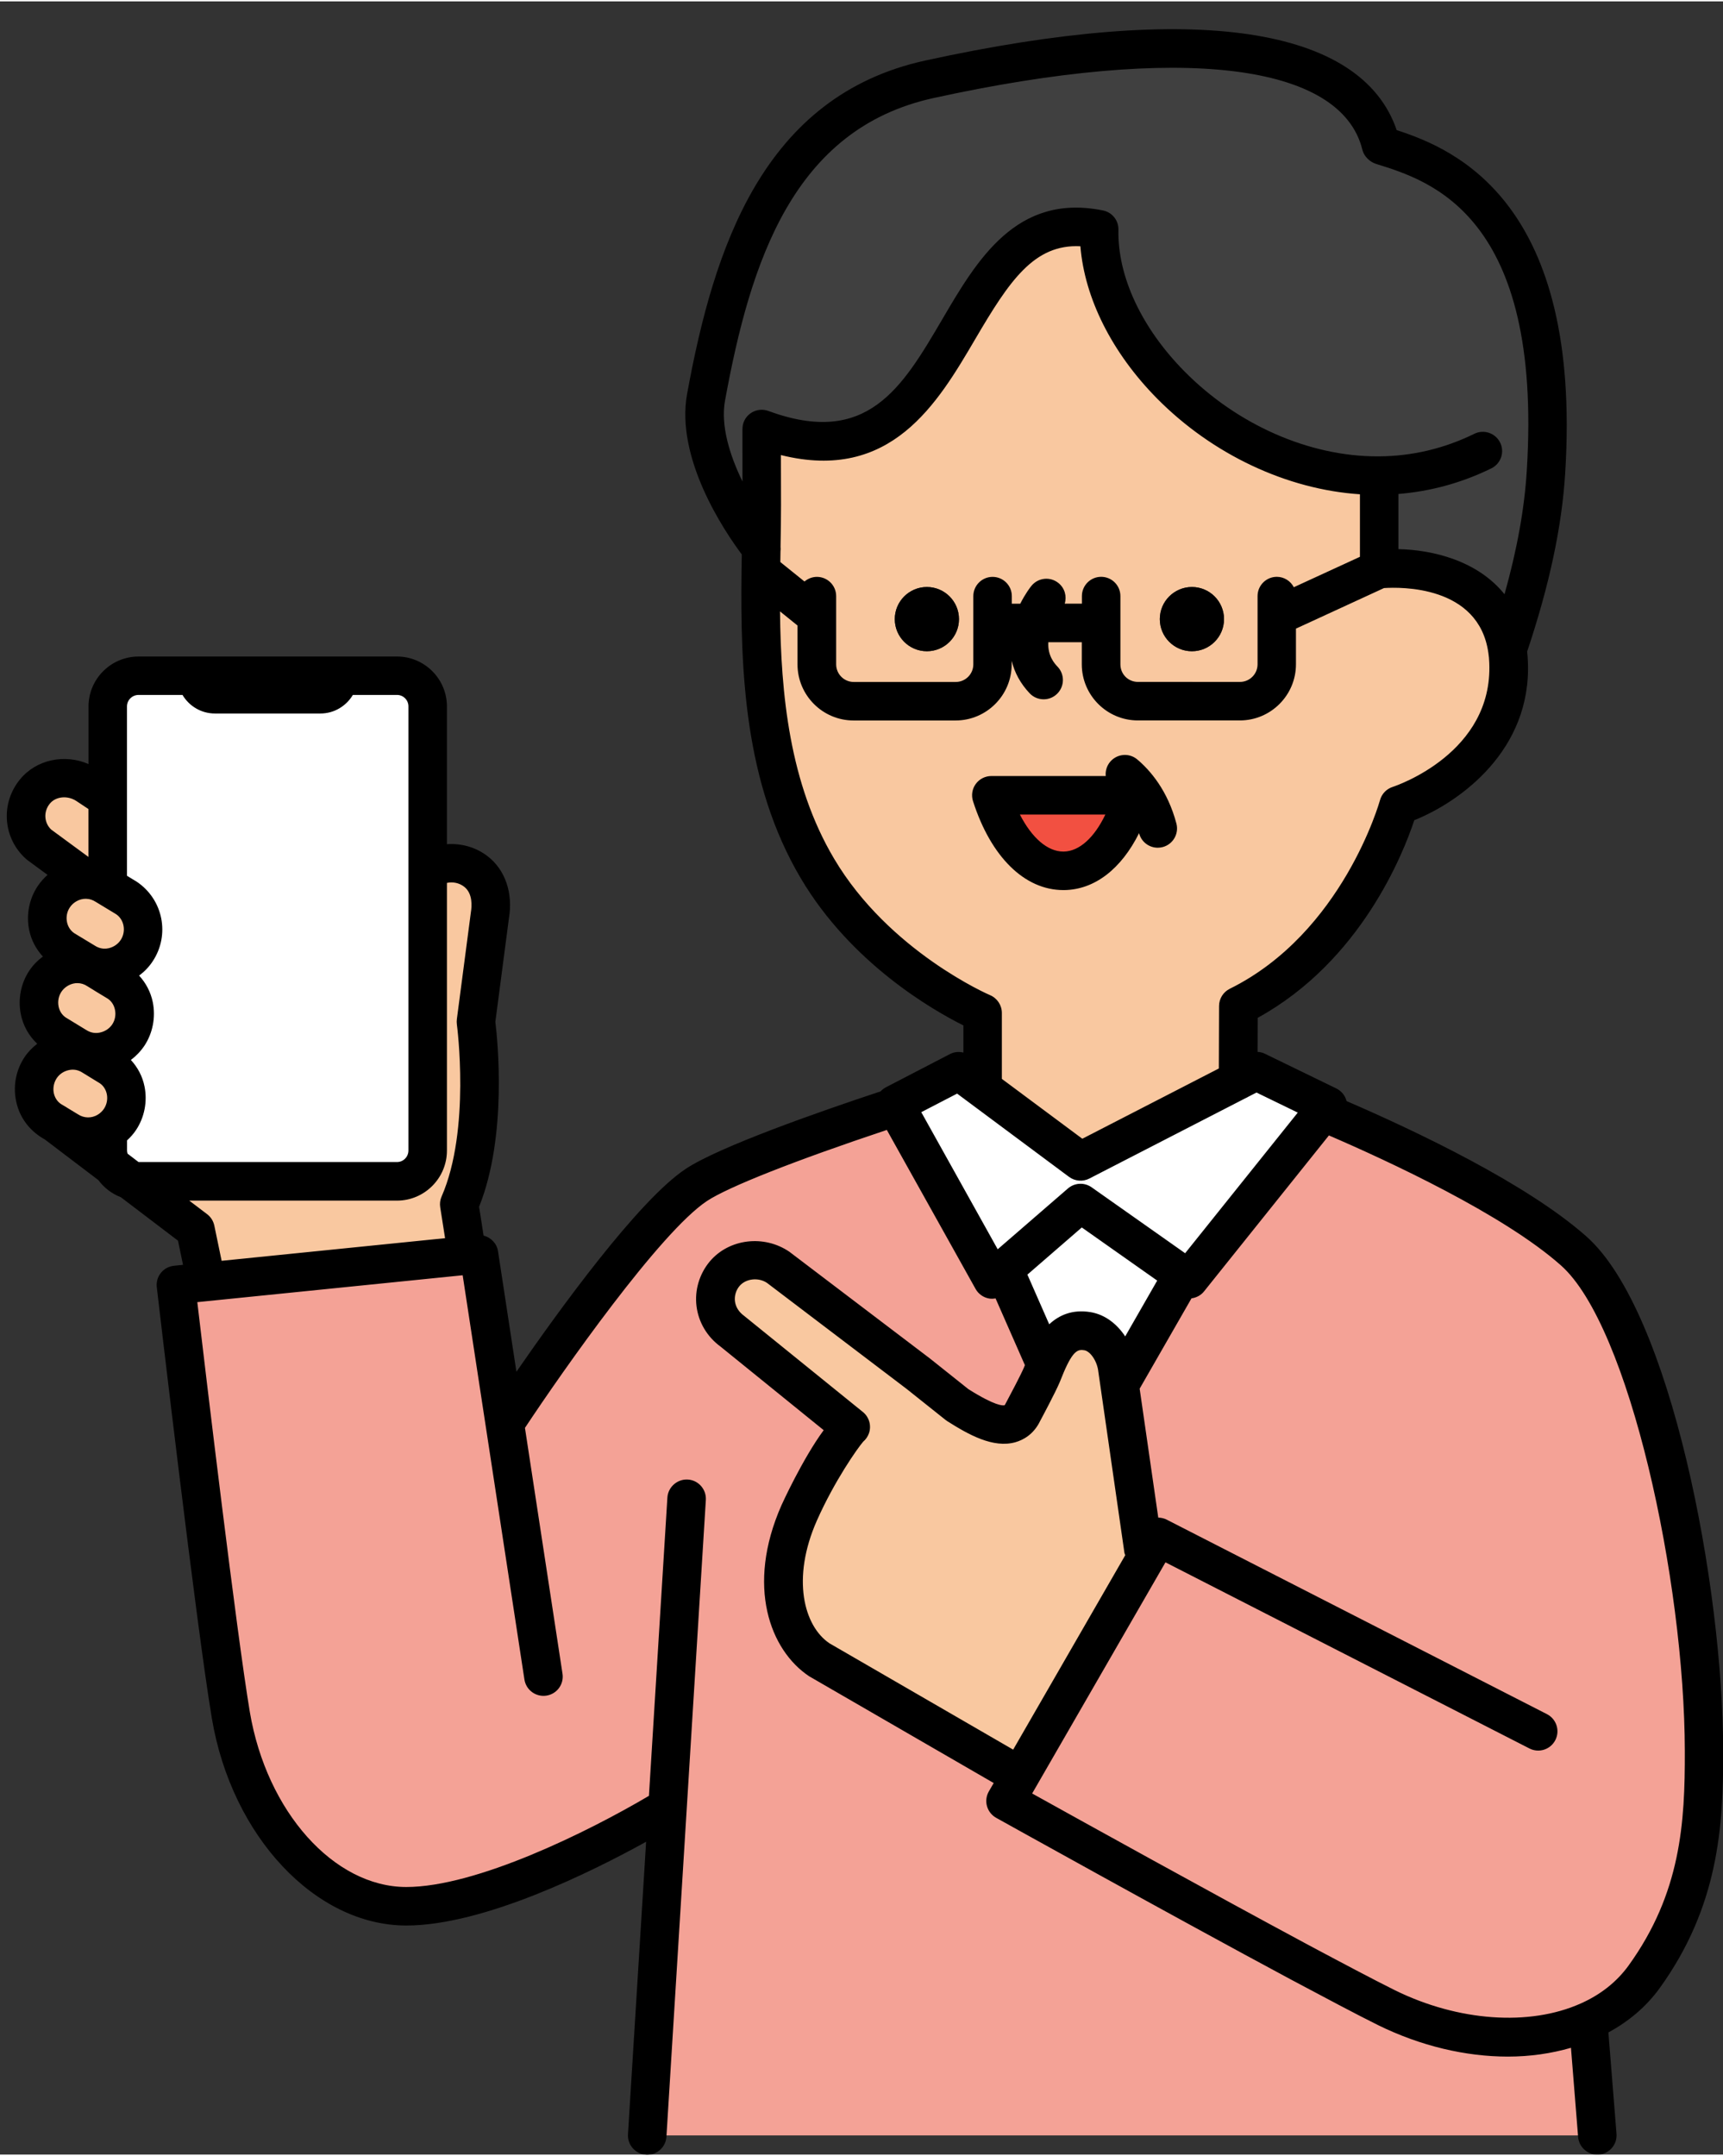
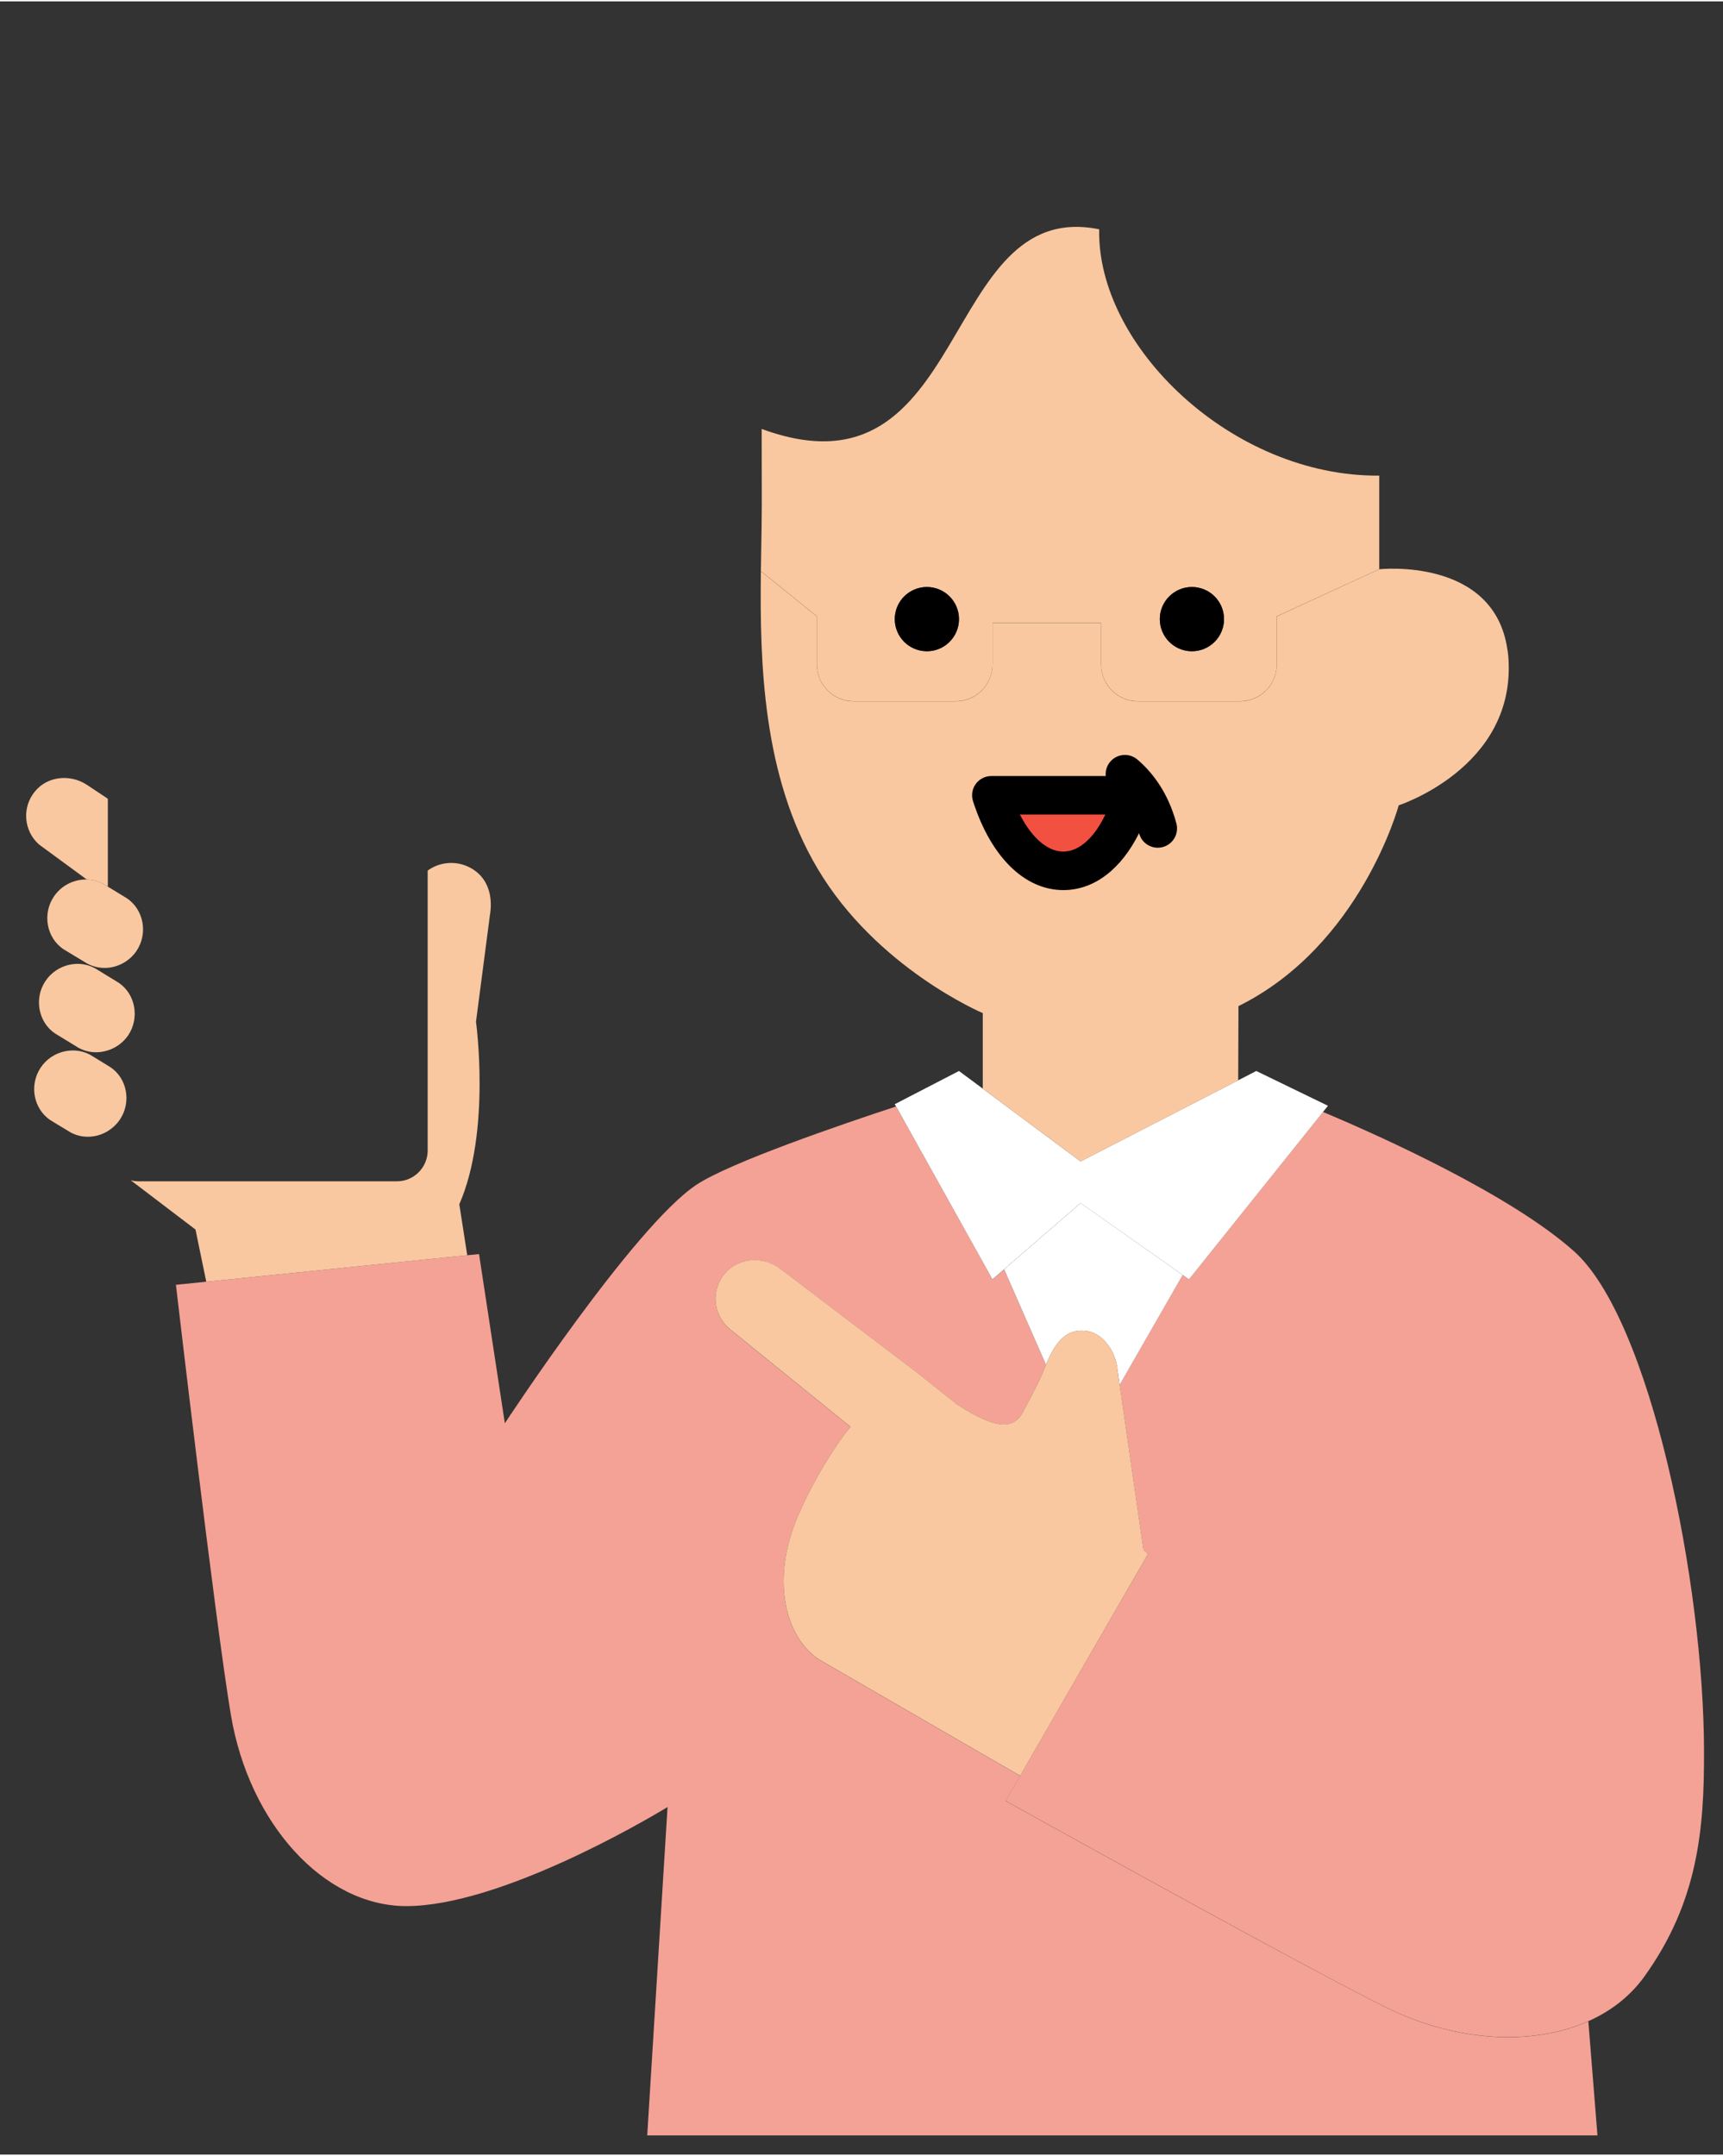
<svg xmlns="http://www.w3.org/2000/svg" height="404" preserveAspectRatio="xMidYMid meet" version="1.0" viewBox="7.2 5.3 323.1 403.6" width="323" zoomAndPan="magnify">
  <rect x="7.2" y="5.3" width="323.1" height="403.6" fill="#333333" stroke="none" />
  <g>
    <g>
      <g id="change1_1">
-         <path d="M27.84,205.04l-0.43-0.26v-0.02v-2.82c1.54-0.48,2.91-1.47,3.85-2.87c2.14-3.23,1.35-7.73-1.85-9.85 l-2.02-1.23l0.02-0.02v-1.52c2.12-0.19,4.17-1.32,5.42-3.2c2.14-3.23,1.35-7.71-1.85-9.85l-3.56-2.17v-0.02v-16.45v-17.32 c0-3.18,2.58-5.76,5.78-5.76h48.45c3.18,0,5.76,2.58,5.76,5.76v30.78v47.92v4.55c0,3.18-2.58,5.78-5.76,5.78H33.19 c-0.51,0-0.99-0.07-1.44-0.19c-0.02,0-0.02,0-0.05-0.02l-3.49-2.65v-0.02c-0.51-0.84-0.79-1.83-0.79-2.89v-3.64 c0.89-0.55,1.69-1.28,2.29-2.19C31.84,211.66,31.07,207.16,27.84,205.04z" fill="#FFF" />
-       </g>
+         </g>
      <g id="change2_1">
        <path d="M222.5,296.29l-0.89-0.75l-4.46-30.92l11.82-20.59l1.18,0.82l25.14-31.38 c11.66,4.91,35.23,15.61,47.01,26.06c14.4,12.76,24.4,62.37,24.44,93.73c0.05,14.62-1.11,28.32-11.25,42.36 c-2.62,3.61-6.21,6.41-10.45,8.28c-10.38,4.62-24.61,3.95-37.81-2.53c-3.71-1.83-9.54-4.91-16.35-8.55 c-22.4-12.02-55.1-30.22-55.1-30.22l2.7-4.7L222.5,296.29z" fill="#F4A296" />
      </g>
      <g id="change2_2">
        <path d="M132.38,343.76c-4.79,2.91-31.69,18.57-49.01,18.57c-15.41-0.02-29.43-15.41-32.87-35.81 c-2.94-17.46-10.31-80.65-10.31-80.65l5.68-0.58l48.94-4.96l2.22-0.22l4.84,31.72c0,0,24.18-36.89,35.91-44.7 c6.31-4.19,27.26-11.34,37.45-14.69l18.09,32.42l2.17-1.88l7.85,17.87c-0.26,0.65-0.53,1.3-0.77,1.9 c-0.75,1.78-3.52,6.94-3.52,6.94c-2.19,4.53-7.59,1.66-12.31-1.32l-7.32-5.83l-26.2-19.89c-3.18-2.17-7.63-1.81-10.11,1.13 c-2.62,3.15-2.38,8,1.49,10.84l22.13,17.92c-0.29,0-5.61,6.98-9.66,16.11c-5.56,12.6-2.53,23.31,3.68,27.45l37.74,21.82l-2.7,4.7 c0,0,32.7,18.21,55.1,30.22c6.82,3.64,12.64,6.72,16.35,8.55c13.2,6.48,27.43,7.15,37.81,2.53l1.71,21.39h-55.39h-75.96h-46.84 L132.38,343.76z" fill="#F4A296" />
      </g>
      <g id="change1_2">
        <path d="M228.98,244.03l-11.82,20.59l-0.43-3.01c-0.31-3.08-2.55-6.55-5.61-7.06c-4.43-0.72-6.33,2.91-7.78,6.29 l-7.85-17.87l14.35-12.43L228.98,244.03z" fill="#FFF" />
      </g>
      <g id="change1_3">
        <path d="M239.38 207.54L242.78 205.79 256.22 212.31 255.3 213.47 230.16 244.85 228.98 244.03 209.83 230.54 195.48 242.97 193.31 244.85 175.23 212.43 174.98 212.02 187.03 205.79 191.48 209.09 209.83 222.74z" fill="#FFF" />
      </g>
      <g id="change3_1">
        <path d="M219.68,154.11c-5.42,18.83-20.52,18.93-26.59,0H219.68z" fill="#F25041" />
      </g>
      <g id="change4_1">
-         <path d="M149.94,107.75c-0.99-1.25-12.55-16.18-10.33-28.27c4.91-26.88,13.7-53.41,41.86-59.58 c52.07-11.39,80.46-5.11,84.72,12.38c10.04,3.11,34.1,10.26,30.92,61.12c-0.67,11.08-3.42,22.23-7.22,33.43 c-2.48-17.46-24.06-15.1-24.06-15.1V94.19c-27.5,0.24-52.98-24.2-52.52-46.17c-30.05-6.12-23.99,51.87-63.29,37.42 c0,0,0,8.53,0.02,14.21C150.04,102.18,149.99,104.88,149.94,107.75z" fill="#404040" />
-       </g>
+         </g>
      <g id="change5_1">
        <path d="M27.05,171.01c-1.08-0.72-2.34-1.08-3.56-1.11h-0.02l-8.96-6.57c-2.82-2.5-3.28-6.89-0.75-9.95 c2.36-2.89,6.67-3.28,9.78-1.2l3.88,2.58v16.45v0.02L27.05,171.01z" fill="#F9C8A0" />
      </g>
      <g id="change5_2">
        <path d="M27.41,186.45c-1.49,0.12-3.03-0.22-4.38-1.11l-3.9-2.36c-3.23-2.14-4-6.65-1.85-9.85 c1.4-2.12,3.81-3.3,6.19-3.23h0.02c1.23,0.02,2.48,0.39,3.56,1.11l0.36,0.22l3.56,2.17c3.2,2.14,4,6.62,1.85,9.85 C31.57,185.12,29.53,186.26,27.41,186.45z" fill="#F9C8A0" />
      </g>
      <g id="change5_3">
        <path d="M27.41,201.93c-1.95,0.63-4.14,0.43-5.95-0.77l-3.9-2.38c-3.2-2.12-4-6.62-1.85-9.83 c2.14-3.23,6.57-4.26,9.8-2.12l1.88,1.16l2.02,1.23c3.2,2.12,4,6.62,1.85,9.85C30.32,200.46,28.95,201.45,27.41,201.93z" fill="#F9C8A0" />
      </g>
      <g id="change5_4">
        <path d="M27.41,217.06c-2.24,1.37-5.2,1.47-7.49-0.07l-2.19-1.32l-0.02-0.02l-1.04-0.63 c-3.23-2.14-4-6.62-1.85-9.85c2.12-3.2,6.57-4.24,9.78-2.12l2.82,1.73l0.43,0.26c3.23,2.12,4,6.62,1.85,9.83 C29.09,215.78,28.3,216.5,27.41,217.06z" fill="#F9C8A0" />
      </g>
      <g id="change5_5">
        <path d="M33.19,226.47h48.45c3.18,0,5.76-2.6,5.76-5.78v-4.55v-47.92c2.65-1.93,6.36-1.93,9.06,0.17 c2.46,1.9,3.13,5.06,2.62,8.12l-2.62,20.04c0,0,2.84,20.59-3.13,34.22l1.49,9.56l-48.94,4.96l-2.02-9.78l-12.16-9.25 c0.02,0.02,0.02,0.02,0.05,0.02C32.2,226.4,32.68,226.47,33.19,226.47z" fill="#F9C8A0" />
      </g>
      <g id="change5_6">
        <path d="M222.5,296.29l-24.01,41.61l-37.74-21.82c-6.21-4.14-9.25-14.86-3.68-27.45 c4.05-9.13,9.37-16.11,9.66-16.11l-22.13-17.92c-3.88-2.84-4.12-7.68-1.49-10.84c2.48-2.94,6.94-3.3,10.11-1.13l26.2,19.89 l7.32,5.83c4.72,2.99,10.11,5.85,12.31,1.32c0,0,2.77-5.15,3.52-6.94c0.24-0.6,0.51-1.25,0.77-1.9c1.44-3.37,3.35-7.01,7.78-6.29 c3.06,0.51,5.3,3.97,5.61,7.06l0.43,3.01l4.46,30.92L222.5,296.29z" fill="#F9C8A0" />
      </g>
      <g id="change5_7">
        <path d="M219.68,154.11h-26.59C199.16,173.03,214.26,172.94,219.68,154.11z M290.1,129.11 c0.87,19.94-20.61,26.88-20.61,26.88s-7.08,26.27-30.05,37.64l-0.05,13.92l-29.55,15.2l-18.35-13.65v-14.16 c0,0-19.89-8.4-30.97-27.07c-10.33-17.39-10.84-38.53-10.64-55.65h0.14l10.36,8.36v9.01c0,3.83,3.08,6.91,6.91,6.91h19.12 c3.81,0,6.91-3.08,6.91-6.91v-7.75h7.56h12.81v7.75c0,3.83,3.08,6.91,6.91,6.91h19.12c3.81,0,6.91-3.08,6.91-6.91v-9.01 l19.19-8.84c0,0,21.58-2.36,24.06,15.1C290,127.54,290.08,128.31,290.1,129.11z" fill="#F9C8A0" />
      </g>
      <g id="change5_8">
        <path d="M187.03,121.09c0-3.32-2.7-6.02-6.02-6.02c-3.32,0-6.02,2.7-6.02,6.02c0,3.32,2.7,6.02,6.02,6.02 C184.33,127.11,187.03,124.41,187.03,121.09z M246.63,120.56v9.01c0,3.83-3.11,6.91-6.91,6.91H220.6c-3.83,0-6.91-3.08-6.91-6.91 v-7.75h-12.81h-7.56v7.75c0,3.83-3.11,6.91-6.91,6.91h-19.12c-3.83,0-6.91-3.08-6.91-6.91v-9.01l-10.36-8.36h-0.14 c0.02-1.52,0.05-3.01,0.07-4.46c0.05-2.87,0.1-5.56,0.1-8.09c-0.02-5.68-0.02-14.21-0.02-14.21 c39.3,14.45,33.23-43.54,63.29-37.42c-0.46,21.96,25.02,46.41,52.52,46.17v17.53L246.63,120.56z M236.73,121.09 c0-3.32-2.7-6.02-6.02-6.02c-3.32,0-6.02,2.7-6.02,6.02c0,3.32,2.7,6.02,6.02,6.02C234.04,127.11,236.73,124.41,236.73,121.09z" fill="#F9C8A0" />
      </g>
      <g id="change6_1">
        <circle cx="230.71" cy="121.09" r="6.02" />
      </g>
      <g id="change6_2">
        <circle cx="181.01" cy="121.09" r="6.02" />
      </g>
    </g>
    <g id="change6_3">
      <path d="M206.6,171.88c0.06,0,0.13,0,0.19,0c5.69-0.08,10.68-3.98,14.01-10.67c0,0.01,0.01,0.03,0.01,0.04 c0.43,1.62,1.89,2.69,3.49,2.69c0.31,0,0.62-0.04,0.93-0.12c1.93-0.51,3.08-2.49,2.57-4.42c-1.64-6.19-4.89-9.94-7.33-12 c-1.52-1.29-3.8-1.09-5.09,0.43c-0.65,0.77-0.92,1.74-0.83,2.67H193.1c-1.15,0-2.24,0.55-2.92,1.48 c-0.68,0.93-0.87,2.13-0.52,3.23C193.01,165.66,199.33,171.88,206.6,171.88z M214.48,157.72c-2.07,4.33-4.88,6.89-7.8,6.94h-0.08 c-2.97,0-5.9-2.56-8.15-6.94H214.48z" />
-       <path d="M304.71,236.83c-11.16-9.9-31.87-19.73-45-25.4c-0.26-1.03-0.96-1.89-1.91-2.36l-13.44-6.53 c-0.43-0.21-0.88-0.3-1.34-0.33l0.02-6.38c19.36-10.64,27.31-30.82,29.37-37.05c8.58-3.43,22.03-13.1,21.3-29.76 c-0.02-0.64-0.07-1.25-0.14-1.84c4.18-12.48,6.53-23.47,7.14-33.54c3.15-50.43-20.39-60.59-31.6-64.21 c-6.64-19.45-37.87-24.1-88.42-13.04c-30.49,6.68-39.68,35.32-44.64,62.46c-2.21,12.07,6.92,25.65,10.25,30.12l-0.05,3.22 c-0.21,18.41,0.47,39.56,11.15,57.54c9.46,15.94,24.76,24.68,30.46,27.52v5.09c-0.83-0.2-1.72-0.14-2.5,0.27l-12.04,6.24 c-0.37,0.19-0.7,0.46-0.98,0.76c-11.71,3.88-30.34,10.4-36.57,14.54c-8.88,5.9-23.84,26.59-31.73,38.02l-3.45-22.58 c-0.22-1.48-1.35-2.6-2.71-2.95l-0.84-5.4c5.34-13.28,3.45-31.37,3.05-34.67l2.55-19.45c0.78-4.71-0.71-9.03-3.97-11.56 c-2.23-1.73-4.97-2.47-7.66-2.28v-25.81c0-5.17-4.2-9.37-9.37-9.37H33.19c-5.18,0-9.39,4.2-9.39,9.37v10.79 c-4.46-1.95-9.79-0.86-12.83,2.85c-3.73,4.51-3.23,11.07,1.13,14.95c0.08,0.08,0.17,0.15,0.26,0.21l3.76,2.76 c-0.7,0.62-1.33,1.33-1.86,2.12c-1.58,2.37-2.17,5.34-1.6,8.16c0.38,1.91,1.28,3.61,2.58,5.03c-0.98,0.73-1.85,1.6-2.54,2.64 c-1.58,2.36-2.16,5.33-1.6,8.15c0.43,2.16,1.5,4.06,3.08,5.56c-0.91,0.71-1.73,1.53-2.38,2.51c-1.56,2.35-2.14,5.19-1.63,7.98 c0.52,2.86,2.12,5.3,4.63,6.96l0.84,0.51l10.01,7.6c1.07,1.45,2.54,2.56,4.21,3.2l10.72,8.15l0.94,4.53l-1.7,0.17 c-0.96,0.1-1.84,0.58-2.45,1.33c-0.6,0.75-0.88,1.72-0.77,2.68c0.3,2.58,7.41,63.48,10.33,80.84c3.73,22.11,19.4,38.8,36.44,38.82 c14.57,0,34.91-10.13,44.99-15.7l-3.4,54.83c-0.12,1.99,1.39,3.7,3.38,3.83c0.08,0,0.15,0.01,0.23,0.01c1.89,0,3.49-1.47,3.6-3.39 l7.39-119.35c0.12-1.99-1.39-3.71-3.38-3.83c-1.94-0.12-3.71,1.39-3.83,3.38l-3.46,55.91c-11.46,6.77-32.37,17.09-45.52,17.09 c-13.56-0.02-26.16-14.12-29.32-32.8c-2.48-14.76-8.24-63.13-9.85-76.83l49.76-5.04l11.58,75.77c0.3,1.97,2.14,3.33,4.12,3.03 c1.97-0.3,3.33-2.14,3.02-4.12l-7.04-46.07c7.19-10.86,25.32-36.66,34.12-42.52c3.98-2.64,16.5-7.58,33.74-13.33l16.64,29.8 c0.53,0.95,1.46,1.61,2.53,1.8c0.41,0.07,0.82,0.05,1.22-0.02l5.5,12.51l-0.18,0.45c-0.56,1.33-2.62,5.23-3.44,6.76 c-0.1,0.21-0.18,0.3-0.17,0.3c-0.34,0.1-1.76,0.16-6.79-3l-7.23-5.76l-26.35-20c-4.76-3.25-11.32-2.46-14.93,1.81 c-1.95,2.34-2.86,5.39-2.49,8.37c0.37,3.05,2.02,5.78,4.49,7.58l19.36,15.68c-3.95,5.35-7.87,13.95-7.92,14.08 c-6.7,15.18-2.11,27.19,5.18,32.04l34.62,20.02l-0.91,1.57c-0.48,0.84-0.61,1.83-0.35,2.76c0.26,0.93,0.88,1.72,1.72,2.19 c0.33,0.18,32.98,18.36,55.16,30.25c6.21,3.31,12.5,6.65,16.46,8.61c7.98,3.92,16.41,5.9,24.35,5.9c4.12,0,8.09-0.57,11.82-1.65 l1.34,16.7c0.15,1.89,1.73,3.32,3.6,3.32c0.1,0,0.2,0,0.29-0.01c1.99-0.16,3.47-1.9,3.31-3.89l-1.52-19 c3.86-2.1,7.1-4.84,9.59-8.27c11.09-15.36,11.98-30.4,11.93-44.48C330.32,302.44,320.53,250.85,304.71,236.83z M33.19,135.3h8.23 c1.24,2.08,3.49,3.48,6.08,3.48h19.79c2.59,0,4.84-1.41,6.08-3.48h8.28c1.18,0,2.14,0.96,2.14,2.14v83.25 c0,1.2-0.96,2.17-2.14,2.17H33.19c0,0-0.01,0-0.01,0l-2.06-1.57c-0.06-0.19-0.1-0.39-0.1-0.6v-1.89c0.64-0.59,1.21-1.22,1.68-1.93 c1.59-2.37,2.17-5.36,1.6-8.18c-0.38-1.9-1.28-3.58-2.56-4.97c0.98-0.73,1.84-1.63,2.53-2.65c1.58-2.38,2.15-5.36,1.58-8.18 c-0.39-1.9-1.28-3.58-2.56-4.98c0.98-0.73,1.85-1.63,2.53-2.66c3.29-4.94,2-11.6-2.98-14.94l-1.83-1.11v-31.76 C31.02,136.26,31.99,135.3,33.19,135.3z M23.44,173.52c0.58,0.02,1.15,0.2,1.75,0.59l3.78,2.29c1.53,1.02,1.92,3.24,0.86,4.84 c-0.6,0.91-1.63,1.51-2.7,1.61c-0.54,0.05-1.33-0.01-2.22-0.6l-3.77-2.28c-0.71-0.47-1.2-1.22-1.38-2.11 c-0.19-0.95,0-1.94,0.54-2.74c0.65-0.98,1.81-1.61,2.97-1.61C23.31,173.51,23.38,173.51,23.44,173.52z M18.71,190.95 c0.52-0.78,1.34-1.34,2.26-1.55c0.25-0.06,0.5-0.08,0.75-0.08c0.65,0,1.28,0.19,1.88,0.59l1.88,1.16c0,0,0.01,0.01,0.02,0.01 l1.9,1.15c0.7,0.46,1.18,1.2,1.36,2.09c0.2,0.96,0,1.96-0.51,2.73c-0.46,0.68-1.14,1.19-1.96,1.44c-1,0.33-2.03,0.2-2.96-0.41 l-3.79-2.31c-0.7-0.46-1.19-1.21-1.36-2.1C18,192.72,18.19,191.74,18.71,190.95z M17.83,207.15c0.5-0.76,1.32-1.32,2.25-1.52 c0.91-0.21,1.8-0.05,2.62,0.49l2.82,1.73c0,0,0.01,0.01,0.02,0.01l0.33,0.2c0.7,0.46,1.18,1.19,1.36,2.07 c0.19,0.95,0,1.94-0.54,2.75c-0.28,0.42-0.67,0.8-1.16,1.1c-1.12,0.69-2.56,0.7-3.73-0.08l-2.01-1.22 c-0.07-0.05-0.13-0.09-0.2-0.13L18.66,212c-0.73-0.48-1.22-1.25-1.39-2.16C17.11,208.91,17.31,207.94,17.83,207.15z M16.55,155.67 c1.11-1.36,3.34-1.57,4.98-0.48l2.26,1.5v8.98l-7-5.14C15.45,159.25,15.33,157.14,16.55,155.67z M47.39,234.77 c-0.18-0.85-0.66-1.62-1.35-2.14l-3.35-2.54h38.95c5.16,0,9.37-4.21,9.37-9.39v-50.17c1.11-0.23,2.29-0.01,3.23,0.72 c1.64,1.27,1.44,3.69,1.26,4.79l-2.63,20.04c-0.04,0.32-0.04,0.64,0,0.96c0.03,0.2,2.62,19.76-2.86,32.28 c-0.28,0.63-0.37,1.33-0.26,2.01l0.91,5.8l-41.9,4.24L47.39,234.77z M143.16,80.12c4.76-26.05,12.79-50.94,39.08-56.7 c46.42-10.16,76.48-6.53,80.44,9.71c0.3,1.23,1.39,2.27,2.61,2.65c10.13,3.13,31.2,9.65,28.22,57.4 c-0.43,7.13-1.81,14.81-4.18,23.25c-5.04-6.29-13.43-8.32-19.89-8.46V97.63c6.05-0.49,11.89-2.09,17.42-4.8 c1.79-0.88,2.53-3.04,1.65-4.83c-0.88-1.79-3.05-2.53-4.84-1.65c-5.63,2.76-11.64,4.19-17.87,4.23c-0.12,0-0.24,0-0.36,0 c-12.78,0-26.26-5.94-36.13-15.93c-8.05-8.15-12.57-17.83-12.38-26.55c0.04-1.75-1.18-3.27-2.89-3.61 c-16.24-3.3-23.63,9.29-30.15,20.41c-7.55,12.87-14.09,23.97-32.61,17.17c-1.88-0.69-3.95,0.27-4.64,2.14 c-0.15,0.41-0.21,0.83-0.21,1.25h-0.01c0,0,0,4.96,0.01,9.83C144,90.3,142.31,84.75,143.16,80.12z M249.82,115.11 c-0.6-1.15-1.8-1.95-3.19-1.95c-1.99,0-3.61,1.62-3.61,3.61v12.79c0,1.82-1.48,3.3-3.3,3.3H220.6c-1.85,0-3.3-1.45-3.3-3.3v-12.79 c0-2-1.62-3.61-3.61-3.61c-1.99,0-3.61,1.62-3.61,3.61v1.42h-3.22c0.42-1.37,0.01-2.91-1.17-3.86c-1.55-1.26-3.82-1.02-5.08,0.53 c-0.15,0.18-1.13,1.43-2.09,3.34h-1.58v-1.42c0-2-1.62-3.61-3.61-3.61c-1.99,0-3.61,1.62-3.61,3.61v12.79c0,1.82-1.48,3.3-3.3,3.3 h-19.12c-1.82,0-3.3-1.48-3.3-3.3v-12.79c0-2-1.62-3.61-3.61-3.61c-0.89,0-1.7,0.34-2.33,0.87l-4.53-3.65l0.03-2.02 c0.04-0.28,0.04-0.55,0.01-0.83c0.05-2.78,0.09-5.41,0.09-7.89c-0.01-2.87-0.02-6.45-0.02-9.31c20.65,5.14,29.37-9.69,36.47-21.79 c6.36-10.84,10.99-17.79,19.69-17.35c0.79,9.73,5.9,19.95,14.37,28.53c10.39,10.51,24.38,17.06,38.05,17.96v11.72L249.82,115.11z M163.62,166.01c-8.38-14.1-9.99-30.87-10.15-46.37l3.28,2.65v7.28c0,5.8,4.72,10.52,10.52,10.52h19.12 c5.8,0,10.52-4.72,10.52-10.52v-0.66c0.55,2.22,1.66,4.28,3.38,6.09c0.71,0.75,1.66,1.12,2.62,1.12c0.9,0,1.79-0.33,2.49-1 c1.44-1.38,1.5-3.66,0.12-5.11c-0.53-0.55-1.88-2.01-1.74-4.59h6.28v4.14c0,5.8,4.72,10.52,10.52,10.52h19.12 c5.8,0,10.52-4.72,10.52-10.52v-6.69l16.51-7.6c3.01-0.2,17.77-0.55,19.57,12.14c0.09,0.57,0.15,1.18,0.17,1.85 c0.74,16.89-17.35,23.03-18.11,23.28c-1.16,0.37-2.06,1.31-2.38,2.49c-0.07,0.25-6.99,24.87-28.17,35.35 c-1.23,0.61-2.01,1.86-2.01,3.23l-0.04,11.71l-25.6,13.17l-15.09-11.22v-12.36c0-1.45-0.87-2.76-2.2-3.33 C192.7,191.52,173.92,183.38,163.62,166.01z M179.96,213.51l6.72-3.48l20.99,15.61c1.11,0.82,2.59,0.94,3.81,0.31l29.22-15.03 c0.2-0.08,0.38-0.18,0.56-0.29l1.56-0.8l7.74,3.76l-21.12,26.36l-17.54-12.36c-0.63-0.44-1.35-0.66-2.08-0.66 c-0.85,0-1.69,0.3-2.36,0.88l-13.17,11.4L179.96,213.51z M218.2,255.54c-1.5-2.26-3.7-4.08-6.51-4.55 c-3.45-0.56-5.93,0.6-7.74,2.28l-4.09-9.31l10.2-8.84l14.14,9.96L218.2,255.54z M162.76,313.08c-4.81-3.21-7.18-12.14-2.39-22.99 c3.32-7.48,7.62-13.57,8.69-14.81c0.48-0.41,0.86-0.94,1.08-1.56c0.51-1.44,0.06-3.05-1.13-4.01l-22.27-18.02 c-1-0.73-1.59-1.68-1.72-2.74c-0.12-1.01,0.19-2.06,0.85-2.85c1.22-1.44,3.6-1.65,5.17-0.58l26.14,19.84l7.32,5.83 c0.1,0.08,0.21,0.16,0.32,0.23c4.01,2.54,8.63,5.14,12.81,3.95c1.43-0.41,3.4-1.45,4.61-3.96c0.29-0.54,2.87-5.36,3.69-7.31 l0.74-1.82c1.78-4.16,2.7-4.33,3.87-4.14c1.14,0.19,2.43,2.1,2.62,4.01l4.89,33.93c0.02,0.17,0.11,0.31,0.16,0.47l-21.02,36.45 L162.76,313.08z M312.58,373.49c-2.22,3.05-5.24,5.45-9,7.11c-9.61,4.28-22.92,3.33-34.74-2.47c-3.86-1.91-10.09-5.21-16.24-8.49 c-18.04-9.68-43.07-23.54-51.85-28.42l25-43.33l68.25,34.89c1.77,0.91,3.95,0.21,4.86-1.57c0.91-1.78,0.2-3.95-1.57-4.86 l-71.31-36.46c-0.51-0.26-1.05-0.37-1.58-0.38l-3.49-24.17l9.72-16.93c0.89-0.12,1.75-0.55,2.35-1.3l23.42-29.24 c11.06,4.77,32.7,14.77,43.51,24.36c12.81,11.35,23.18,59.08,23.23,91.04C323.18,346.7,322.41,359.88,312.58,373.49z" />
    </g>
  </g>
</svg>